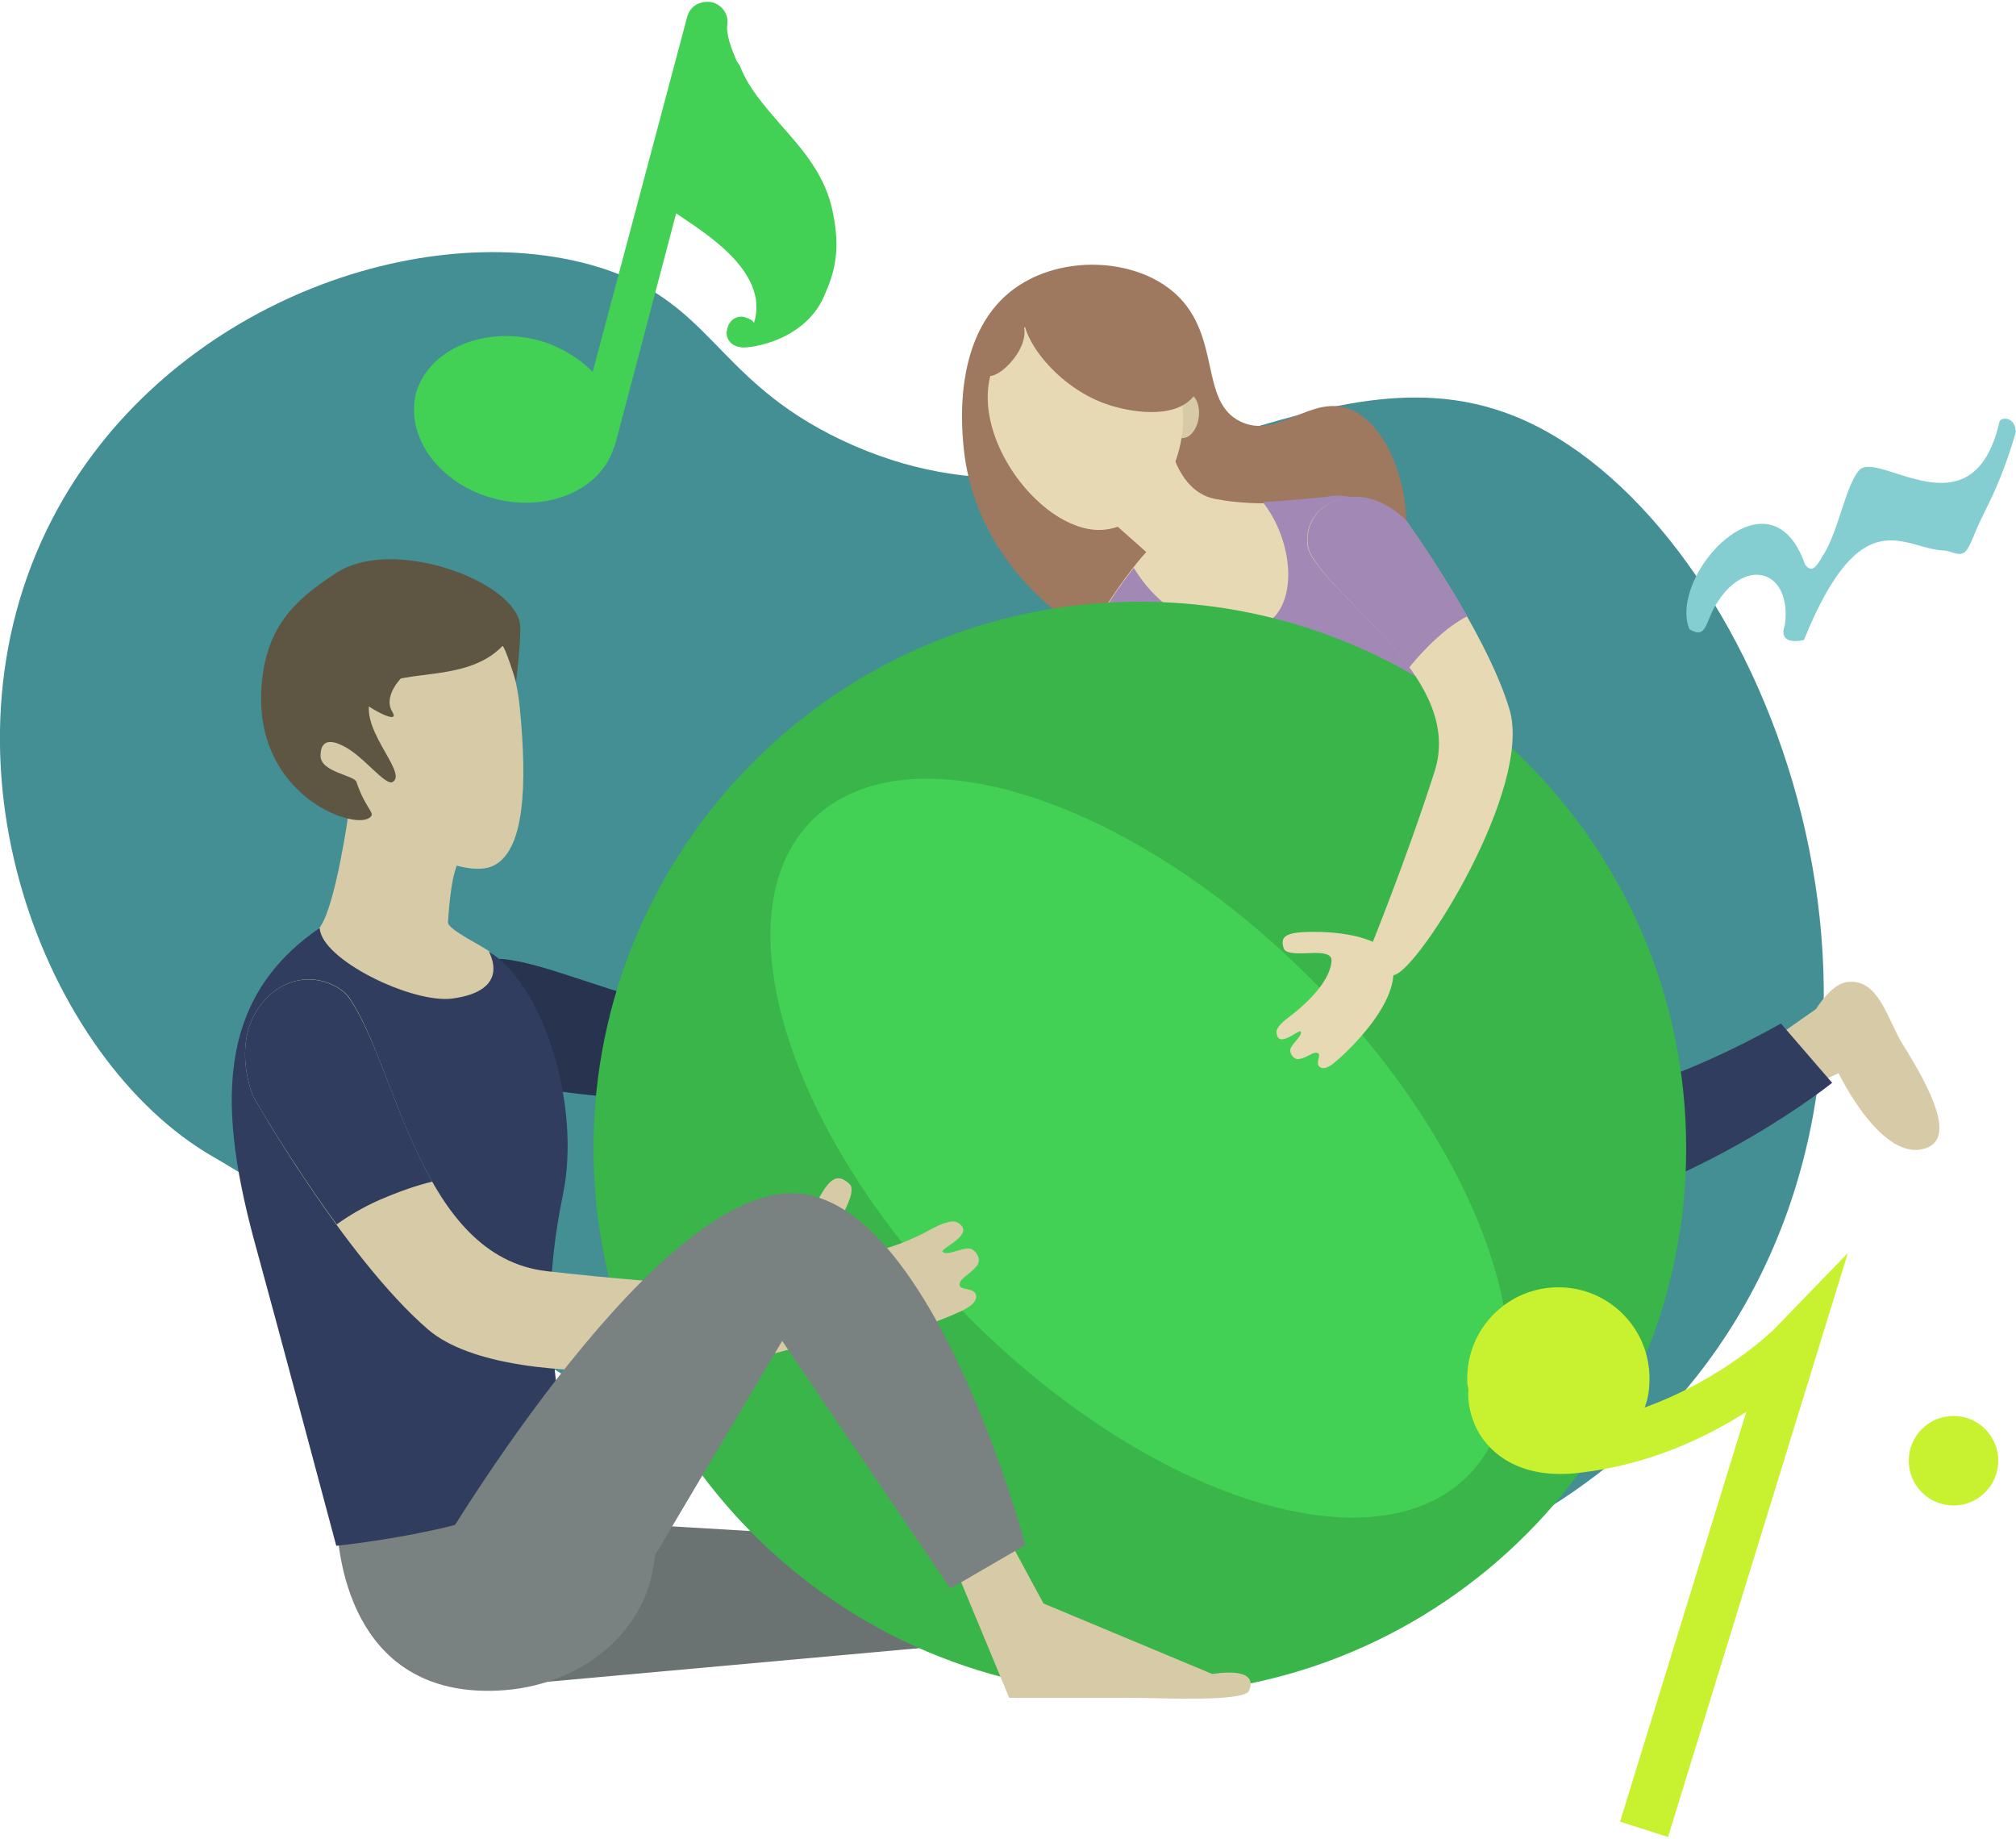
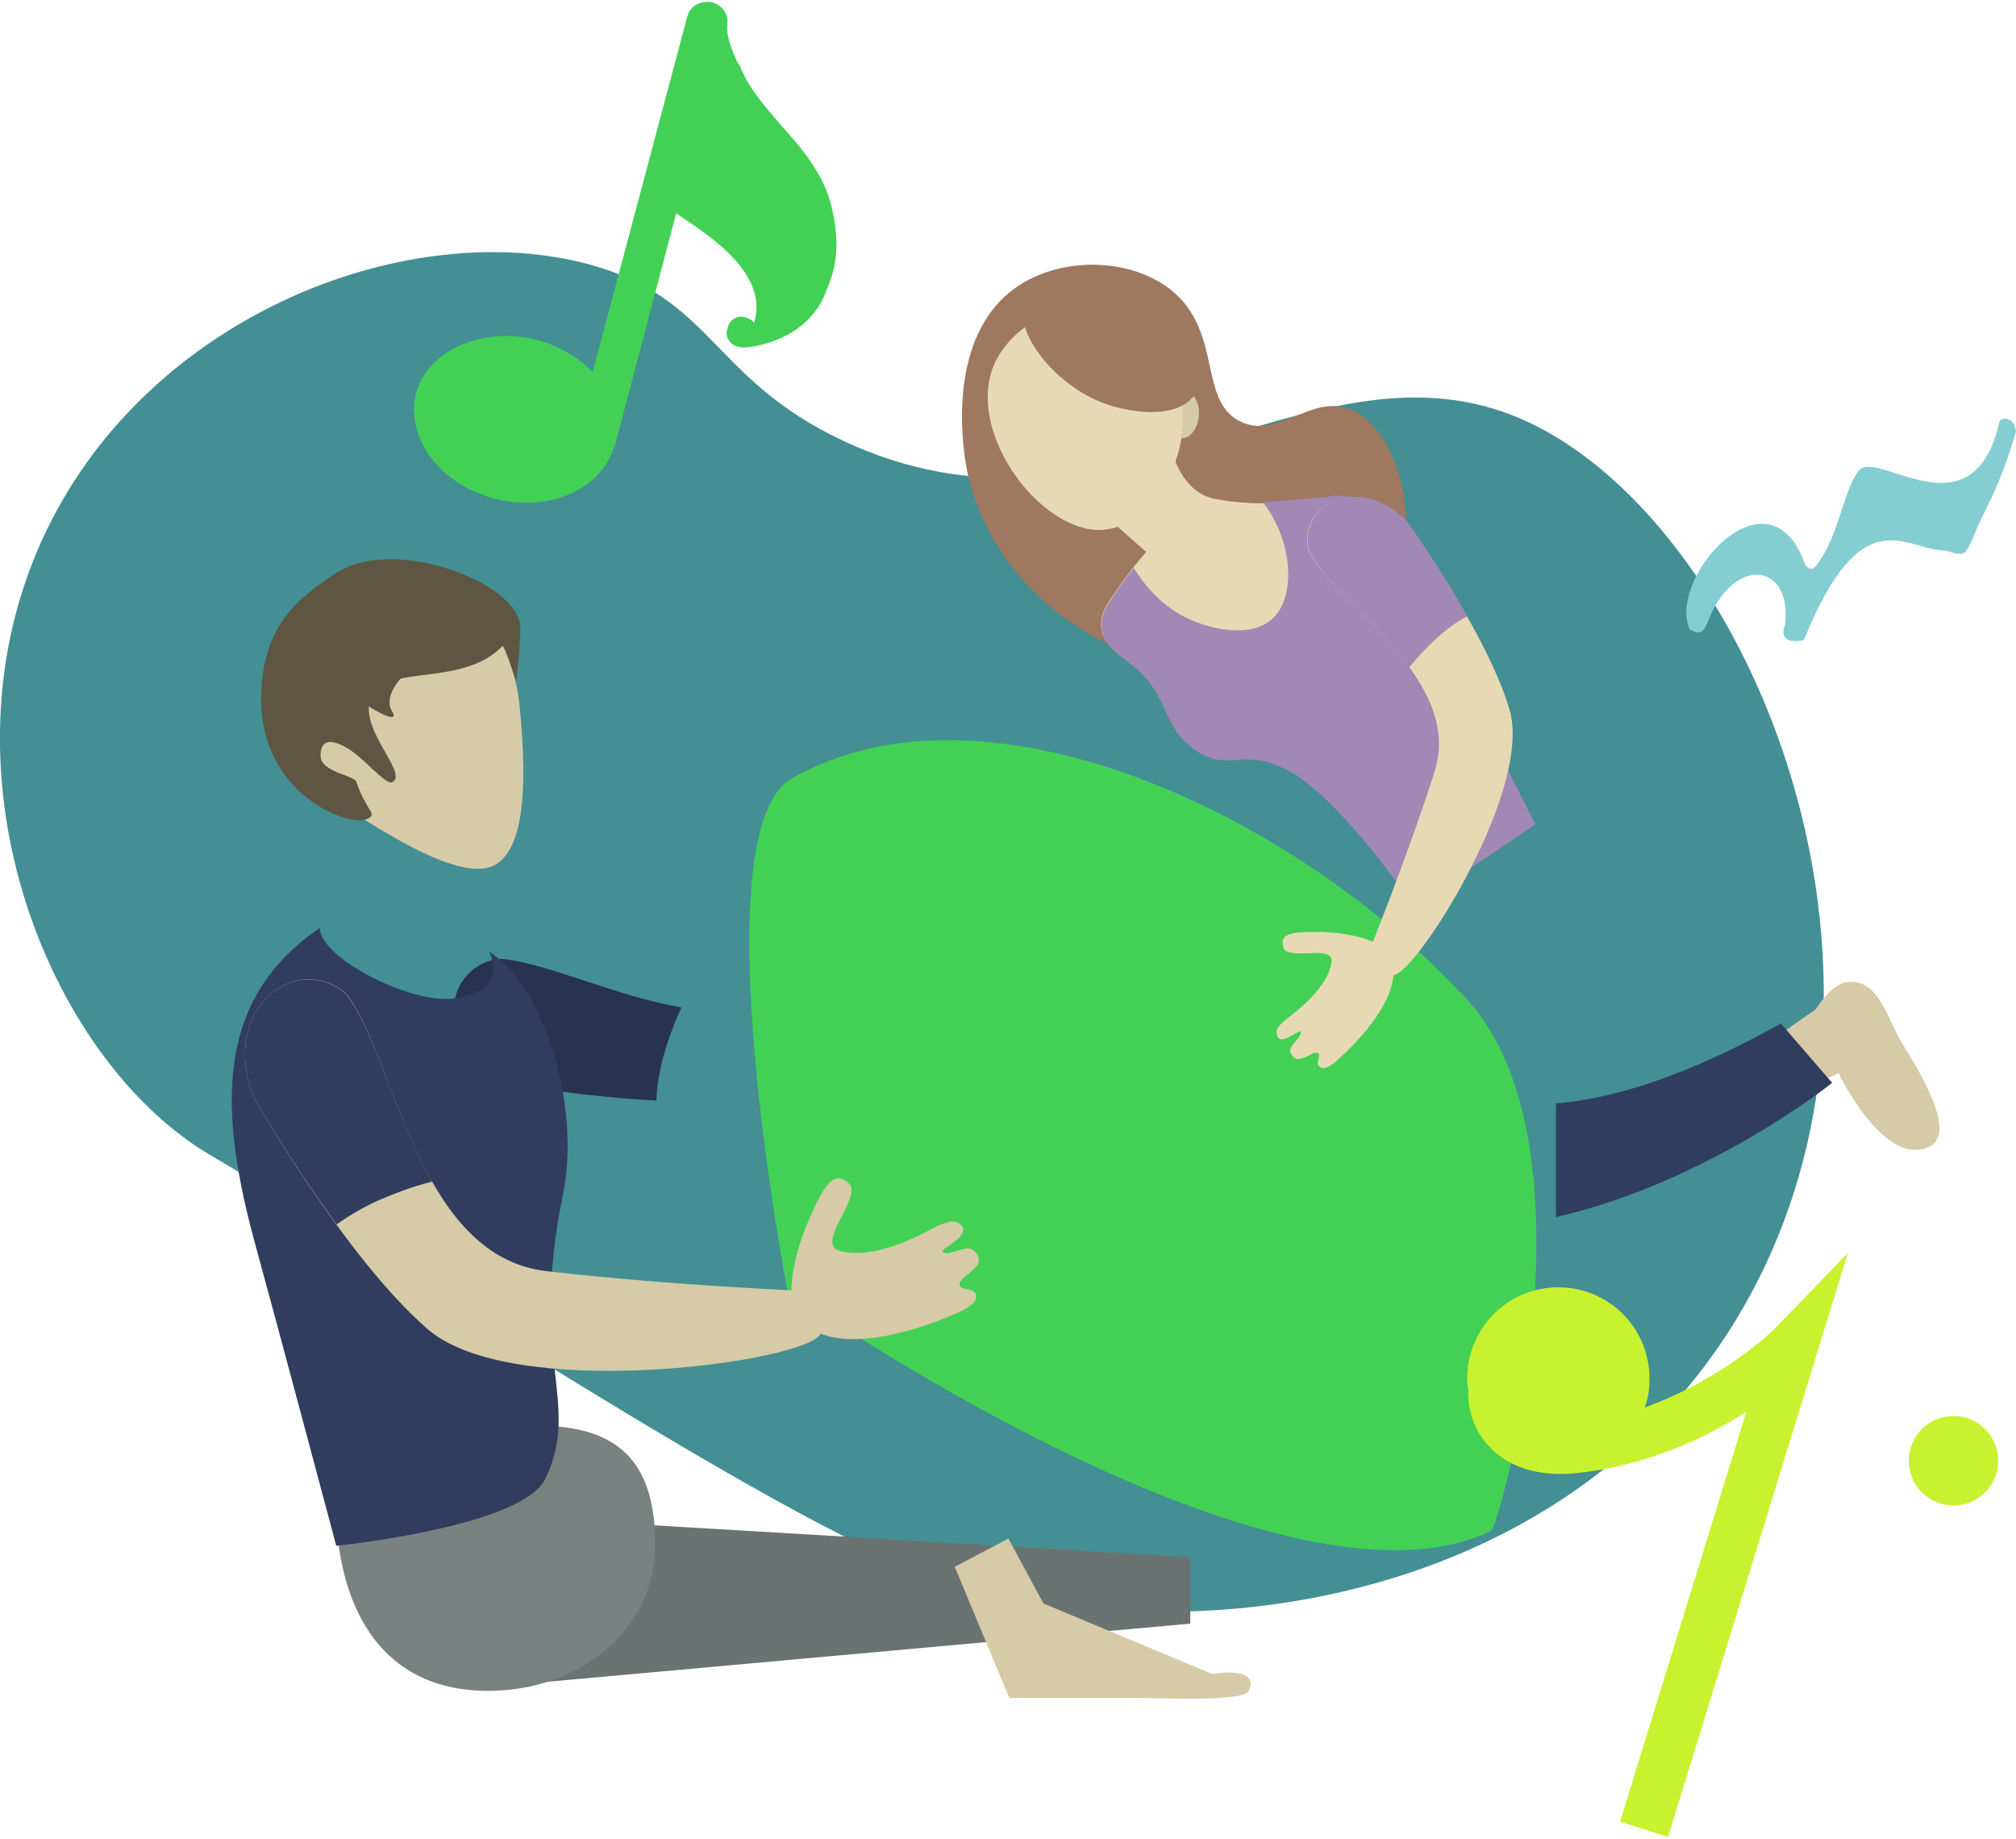
<svg xmlns="http://www.w3.org/2000/svg" enable-background="new 0 0 500 456" height="456" viewBox="0 0 500 456" width="500">
  <path d="m145.9 65.5c-43.7-11.7-106.1 11.4-132.9 63.1-31.2 60.1-1.7 134.3 39.8 158.2 23.7 13.6 126.3 81.7 169.3 100.2 58.4 25 158.8 16.2 205.9-55.7 55.7-85.1 6.2-204.8-52.6-228.2-51.6-20.5-100.9 37-166.5 6.1-32.7-15.5-31.9-35.3-63-43.7z" fill="#438f94" />
  <path d="m239.2 112.7c2.7 21.4 18.1 38.8 35.6 46.9 23.2 10.7 59 9.3 70.1-11.6 8.7-16.4 2-41.7-10-46.5-9.7-3.9-18 7.6-27.3 3-10.2-5-4.6-21.1-16-31.6-9.4-8.6-26.8-9.8-38.6-2.3-17.6 11.2-14.4 37.2-13.8 42.1z" fill="#9e785f" />
  <ellipse cx="293.7" cy="102.9" fill="#d6caa7" rx="5.7" ry="3.7" transform="matrix(.116 -.993 .993 .116 157.4 382.67)" />
  <path d="m269.1 123.4 19.9-20.3s.7 18.3 12.3 20.6 24.4.3 24.4.3l17.2 49.5-34.6 8.3s-25.6-14.6-28.3-17.6c-1.1-1.2-11-6-5-15s9.3-12.3 9.3-12.3z" fill="#e8d9b5" />
  <path d="m118.2 418.6 177-16v-16.5l-165.4-9.8z" fill="#6b7372" />
  <path d="m293.2 100.1c-1.2-9.1-7.4-21.2-19.8-23.6-11.5-2.3-22.9 5-26.8 13.8-7.5 17.2 12.4 43 27.7 41 10.8-1.3 20.8-16.6 18.9-31.2z" fill="#e8d9b5" />
-   <path d="m252.4 78.6c-1.4-1.3-6.1.8-8.9 6.8-2 4.3-.4 7.5 1.5 7.8 3.6.8 12.9-9.8 7.4-14.6z" fill="#9e785f" />
  <path d="m450.4 250.2s3.8-6.3 7.8-6.7c7.9-.9 9.9 9.5 13.8 15.6 7.2 11.5 12.7 22.9 5.9 25.5-11 4.3-21.9-18.5-21.9-18.5l-8.4 4-10.6-10.5z" fill="#d6caa7" />
  <path d="m346.8 134.6c-5.7-14.6-17.8-11.4-17.8-11.4s-10 1-15.8 1.3c7.2 9.2 8.5 23.1 2.5 28.8-5.4 5.2-16.2 2.8-22.6-.7-4.8-2.6-9-7-11.9-11.8-1.5 1.9-3.6 4.7-6.1 8.5-1.6 2.4-2.1 4.6-1.9 6.4.5 4.1 4.3 6.6 6.8 8.6 10.8 8.4 7.6 15.6 16.3 21.6 8.2 5.7 11.6-.5 22.3 4.7 12.7 6.1 29.4 30.5 32.2 34.1l30-20.3c.1-.1-27.6-53.5-34-69.8z" fill="#a288b5" />
  <path d="m385.9 301.8c37.9-8.7 68.5-33.3 68.5-33.3l-12.7-14.7c-23.9 13.3-42 18.7-55.8 19.8z" fill="#303d5e" />
  <path d="m196.4 193c48.6-27.6 126 9.5 167.5 54.9 33.4 36.5 8.1 130.7 5.9 131.7-53.2 25.6-174.5-59.6-174.5-59.6s-22-113.8 1.1-127z" fill="#42d155" />
  <path d="m169 249.8c-1.5 3.2-3 7.1-4.4 11.9-1.1 4-1.7 7.7-1.8 11.2-18.3-1-34.7-3.8-34.7-3.8s-14.5-4.1-15.5-17.3c-.8-9.6 7.5-14.4 12.1-14 10.9 1 27.9 9.2 44.3 12z" fill="#28334f" />
  <path d="m206.6 52.9c-1.7-9.3-7.6-15.9-13.1-22.1-4.1-4.8-7.9-9-10-14.5l-.7-1c-1.4-3.1-2.8-6.9-2.4-9.3 0 0 0 0 0-.3.3-2.4-1.7-4.8-4.1-5.2-2.8-.3-5.2 1-5.9 3.8l-23.4 87.9c-3.4-3.4-8.3-6.5-13.8-7.9-13.4-3.4-26.9 2.4-30 13.1-2.8 11 5.9 22.7 19.3 26.2 12.8 3.4 25.5-1.7 29.3-11.4.3-.7.3-1 .7-1.7l15.2-57.6c5.8 4.1 23.4 14.1 19.3 27.2-.3-.7-1-1-2.1-1.4-2.1-.7-4.1.7-4.5 2.8-.7 2.1.7 4.1 2.8 4.5h.3c-.3.7 16.5-.3 21.4-13.8 2.4-5.5 3.4-11 1.7-19.3z" fill="#42d155" />
-   <path d="m282.7 149.2c-74.8 0-135.5 60.7-135.5 135.5s60.7 135.5 135.5 135.5 135.5-60.7 135.5-135.5-60.7-135.5-135.5-135.5zm81.3 216.8c-23.3 23.3-78.6 5.8-123.5-39.1s-62.4-100.2-39.1-123.5 78.6-5.8 123.5 39.1 62.4 100.2 39.1 123.5z" fill="#39b54a" />
  <path d="m254.5 75.6c-3.5 5.9 6.8 20.1 19.9 24.6 5.4 1.9 16.8 4 21.6-1.9 3.4-4.1 2.3-10.7 0-14.8-7.7-13.8-37.1-15.5-41.5-7.9z" fill="#9e785f" />
  <path d="m328 231.1c-8.5-.2-10.8.6-9.6 4.1.6 1.7 5.5 1.1 7.5 1.1 4.3-.1 4.5 1.2 4.3 2.4-.3 2.5-2.3 7.3-10.9 13.8-.3.2-2.9 2.2-2.7 3.5.3 4.3 5.7-1 6-.2.5 1.2-2.9 3.4-2.6 4.9.2 1.1 1.2 2.1 2.2 1.9 2.2-.4 3.4-1.9 4.6-1.5 1.1.4-.8 2.7.6 3.5 1.3.9 3.3-.9 3.9-1.4 1.6-1.3 18.1-15.9 13.5-26-2.1-4.5-11.1-5.9-16.8-6.1z" fill="#e8d9b5" />
  <path d="m325.2 137.8c7.9 13 37.7 31.3 30.6 53.5s-16.3 44.7-16.3 44.7 0 7.8 6.5 5.7c6.5-2.2 34.1-46.4 28.4-65.7s-25.6-46.7-25.6-46.7-8.1-9-17.9-5c-7.2 2.8-7.7 10.4-5.7 13.5z" fill="#e8d9b5" />
  <path d="m349.5 165.5c1.8-2.2 4-4.7 7-7.4 2.4-2.2 4.9-4 7.4-5.3-7.2-12.8-15-23.6-15-23.6s-8.1-9-17.9-5c-7.2 2.9-7.7 10.5-5.7 13.6 4.5 7.6 16.4 16.9 24.2 27.7z" fill="#a288b5" />
-   <path d="m86.5 201.3s-3.2 23.2-7.2 28.7c-4.4 6-3.3 11 2.2 13.5 11.9 5.4 20.5 12 28.2 11.8 25.8-.6 16.4-15.1 11.6-19.4-1-1-10.3-5.4-10.2-7.2.6-8.9 1.5-14.5 4.1-17.4 4.3-4.6-28.7-10-28.7-10z" fill="#d6caa7" />
  <path d="m72.1 162.3c3.8-7.3 37.3-15.4 37.3-15.4s17 3.2 19.5 28.4c2 20.3.9 34.6-5.7 38.9-7.3 4.9-24.9-6.2-30.8-9.7-13.8-8.1-27.1-29.2-20.3-42.2z" fill="#d6caa7" />
  <path d="m64.8 171.2c.8-15.4 8-22.3 18.7-29.2 13.8-8.9 43.1 1.7 45.4 12.3.6 2.6-.9 14.8-.9 14.8s-2.9-9.4-3.4-8.9c-9.6 10-27.7 4.7-32.1 11.8-4.8 7.7 8.9 19.5 4.9 21.9-1.8 1.1-7.3-6.5-12.2-8.9-.7-.3-5.7-3.2-5.7 2.4 0 4.1 8.4 4.8 8.9 6.5 2.4 7.1 5 7.7 3.2 8.9-4.2 3-28.1-5.7-26.8-31.6z" fill="#5e5642" />
  <path d="m100 167.6s-5.2 4.8-2.7 8.9-9.1-2.7-9.2-4.4 4.6-14.4 4.6-14.4z" fill="#5e5642" />
  <path d="m162.5 383c0 19.9-16.8 34.5-37.4 36.1-33.4 2.5-41.7-25.3-41.7-45.2s29.1-20.4 49.8-20.4 29.3 9.5 29.3 29.5z" fill="#798281" />
  <path d="m236.8 388.5 13.5 32.5h30.2c7.4 0 28.2 1.1 29.3-1.8 2.6-6.3-9.1-4.1-9.1-4.1l-41.9-17.5-8.7-16.1z" fill="#d6caa7" />
  <path d="m139.6 296.3c4.6-22.1-4.8-52.1-18.3-60.3 0 .3 5.7 9.6-9.1 11.6-10 1.3-32.6-9.7-32.9-17.5-26.1 17.8-25.3 45.1-15.6 79.9 4.5 16.3 19.7 73.3 19.7 73.3s46.3-4.7 51.9-16.7c8.9-18.9-4.2-29 4.3-70.3z" fill="#303d5e" />
  <path d="m200.3 303.2c4.5-10.6 6.8-13 10.4-9.6 1.8 1.7-1.7 7.4-2.9 9.9-2.5 5.3-1.1 6.2.6 6.7 3.2.9 10.4 1.3 23.1-5.7.4-.2 4.3-2.3 5.9-1.4 5.1 2.8-4.4 6.5-3.6 7.3 1.2 1.3 5.8-1.8 7.5-.5 1.3.9 1.9 2.7 1.1 3.8-1.8 2.4-4.3 3.1-4.4 4.8-.1 1.6 3.7.6 4.1 2.7.3 2.1-2.9 3.5-3.9 4-2.5 1.2-29.7 13.4-39.6 2.1-4.6-5.1-1.3-17 1.7-24.1z" fill="#d6caa7" />
  <path d="m86.7 247.5c11.7 17.1 17.5 64.1 48.9 67.7s64.1 4.9 64.1 4.9 9.6 4.4 3.4 11.2c-6.3 6.8-76.3 16.2-97-1.7s-43.3-57.7-43.3-57.7-6.5-15 3.8-24.9c7.7-7.3 17.3-3.6 20.1.5z" fill="#d6caa7" />
  <path d="m107.2 293c-3.8.9-8.1 2.4-13 4.5-4.1 1.8-7.6 3.9-10.7 6.1-11.8-16.1-20.7-31.7-20.7-31.7s-6.5-15 3.8-24.9c7.6-7.2 17.2-3.6 20 .5 6.9 9.9 11.7 29.8 20.6 45.5z" fill="#303d5e" />
-   <path d="m107.9 386.2s51.6-88.1 87.1-90.3 59.3 87.2 59.3 87.2l-18.6 10.8-41.7-61.4-46.9 79z" fill="#798281" />
  <path d="m440.3 329.3c-.3.3-12.5 12.5-32.4 19.7.9-2.3 1.2-4.6 1.2-7.2 0-12.5-10.1-22.6-22.6-22.6s-22.6 10.1-22.6 22.6c0 .9 0 1.7.3 2.6-.3 3.5.6 6.9 2 9.8 2 4.1 8.7 13 25.5 11 17.4-2 31.3-8.7 41.4-15.1l-31.3 101.6 11.9 3.8 44.6-144.8z" fill="#c8f22f" />
  <circle cx="484.5" cy="362.2" fill="#c8f22f" r="11.1" />
  <path d="m500 107c-4.3 14.9-8.3 20-10.6 26.2-.5 1.1-1.4 3.4-2.4 3.9-1.5.8-3.4-.6-4.9-.6-9.8-.3-20.4-13.1-34.7 22.2-1.4.3-6.5 1.2-4.7-3.8 1.7-13.3-9.4-16.9-16.6-5.8-3.3 4.8-2.6 9.7-7.1 6.9-5.4-13.2 19.9-41.1 28.7-16 1.4 1.8 2.4 1.3 4.2-1.9 4.1-6.1 5.7-17.5 9.2-21.5 4.8-5.2 28.2 16.7 34.8-12 .2-1.2 3.8-1.4 4 2.2z" fill="#84ced1" />
</svg>